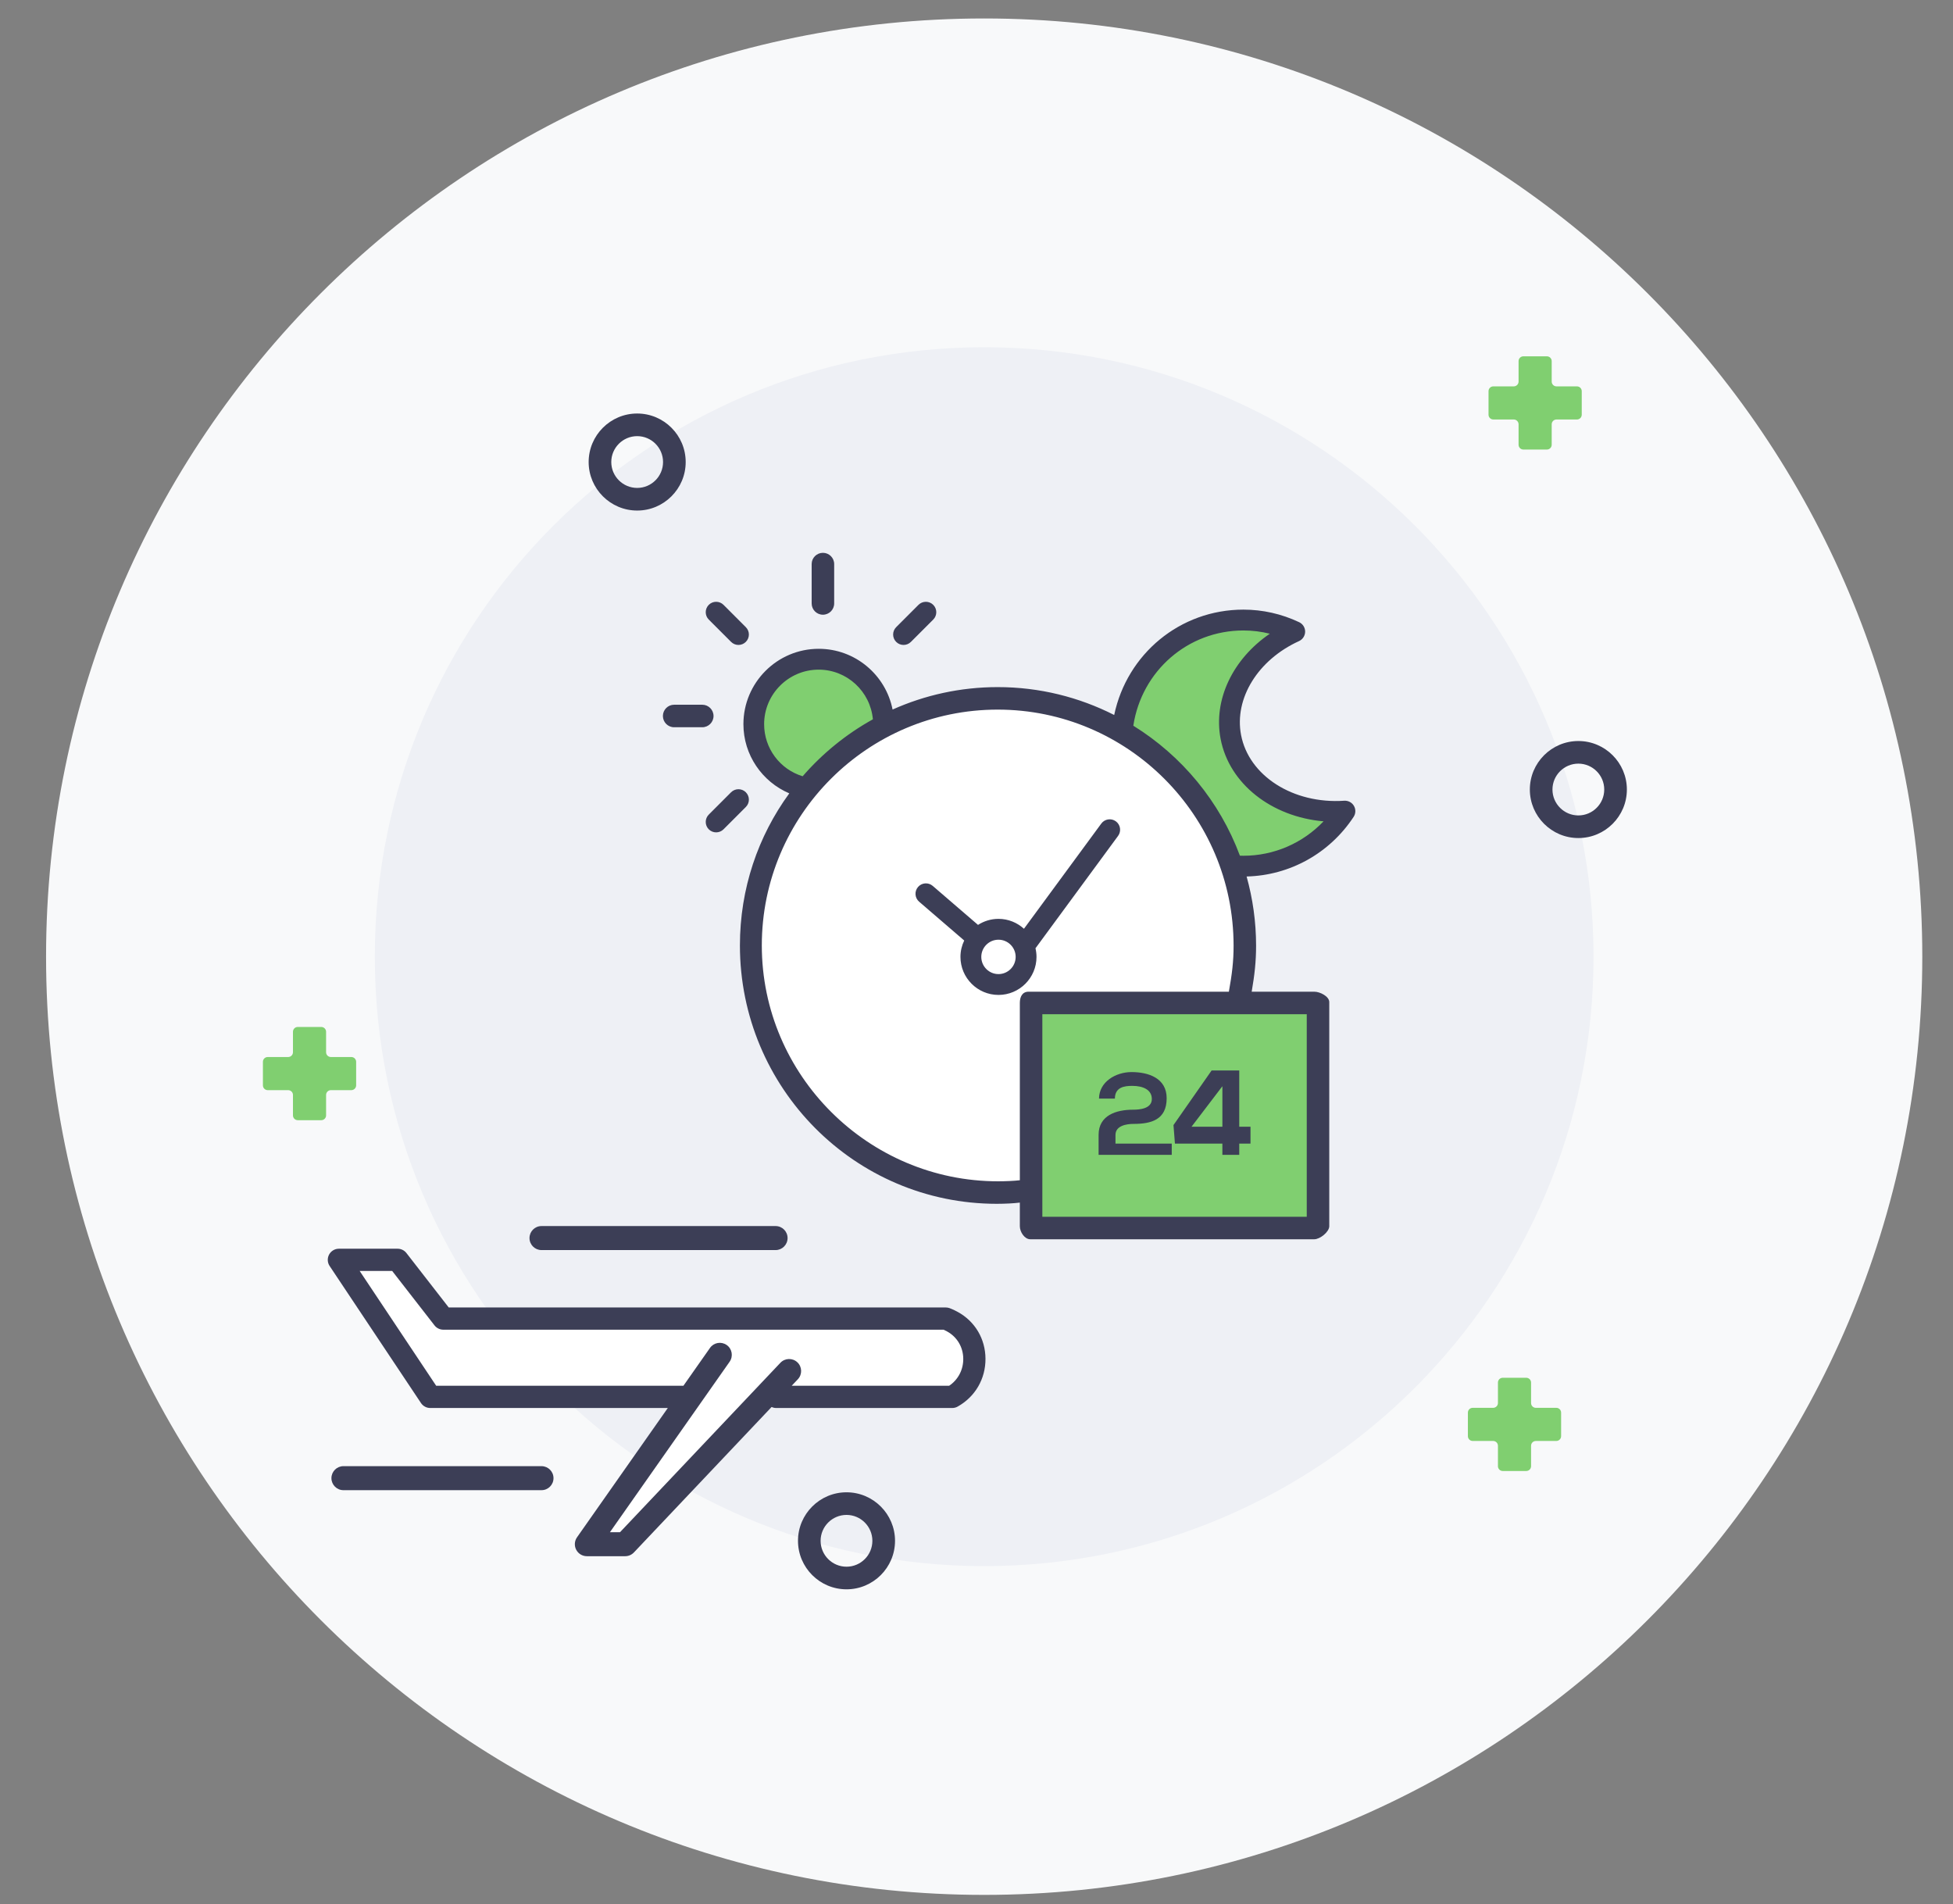
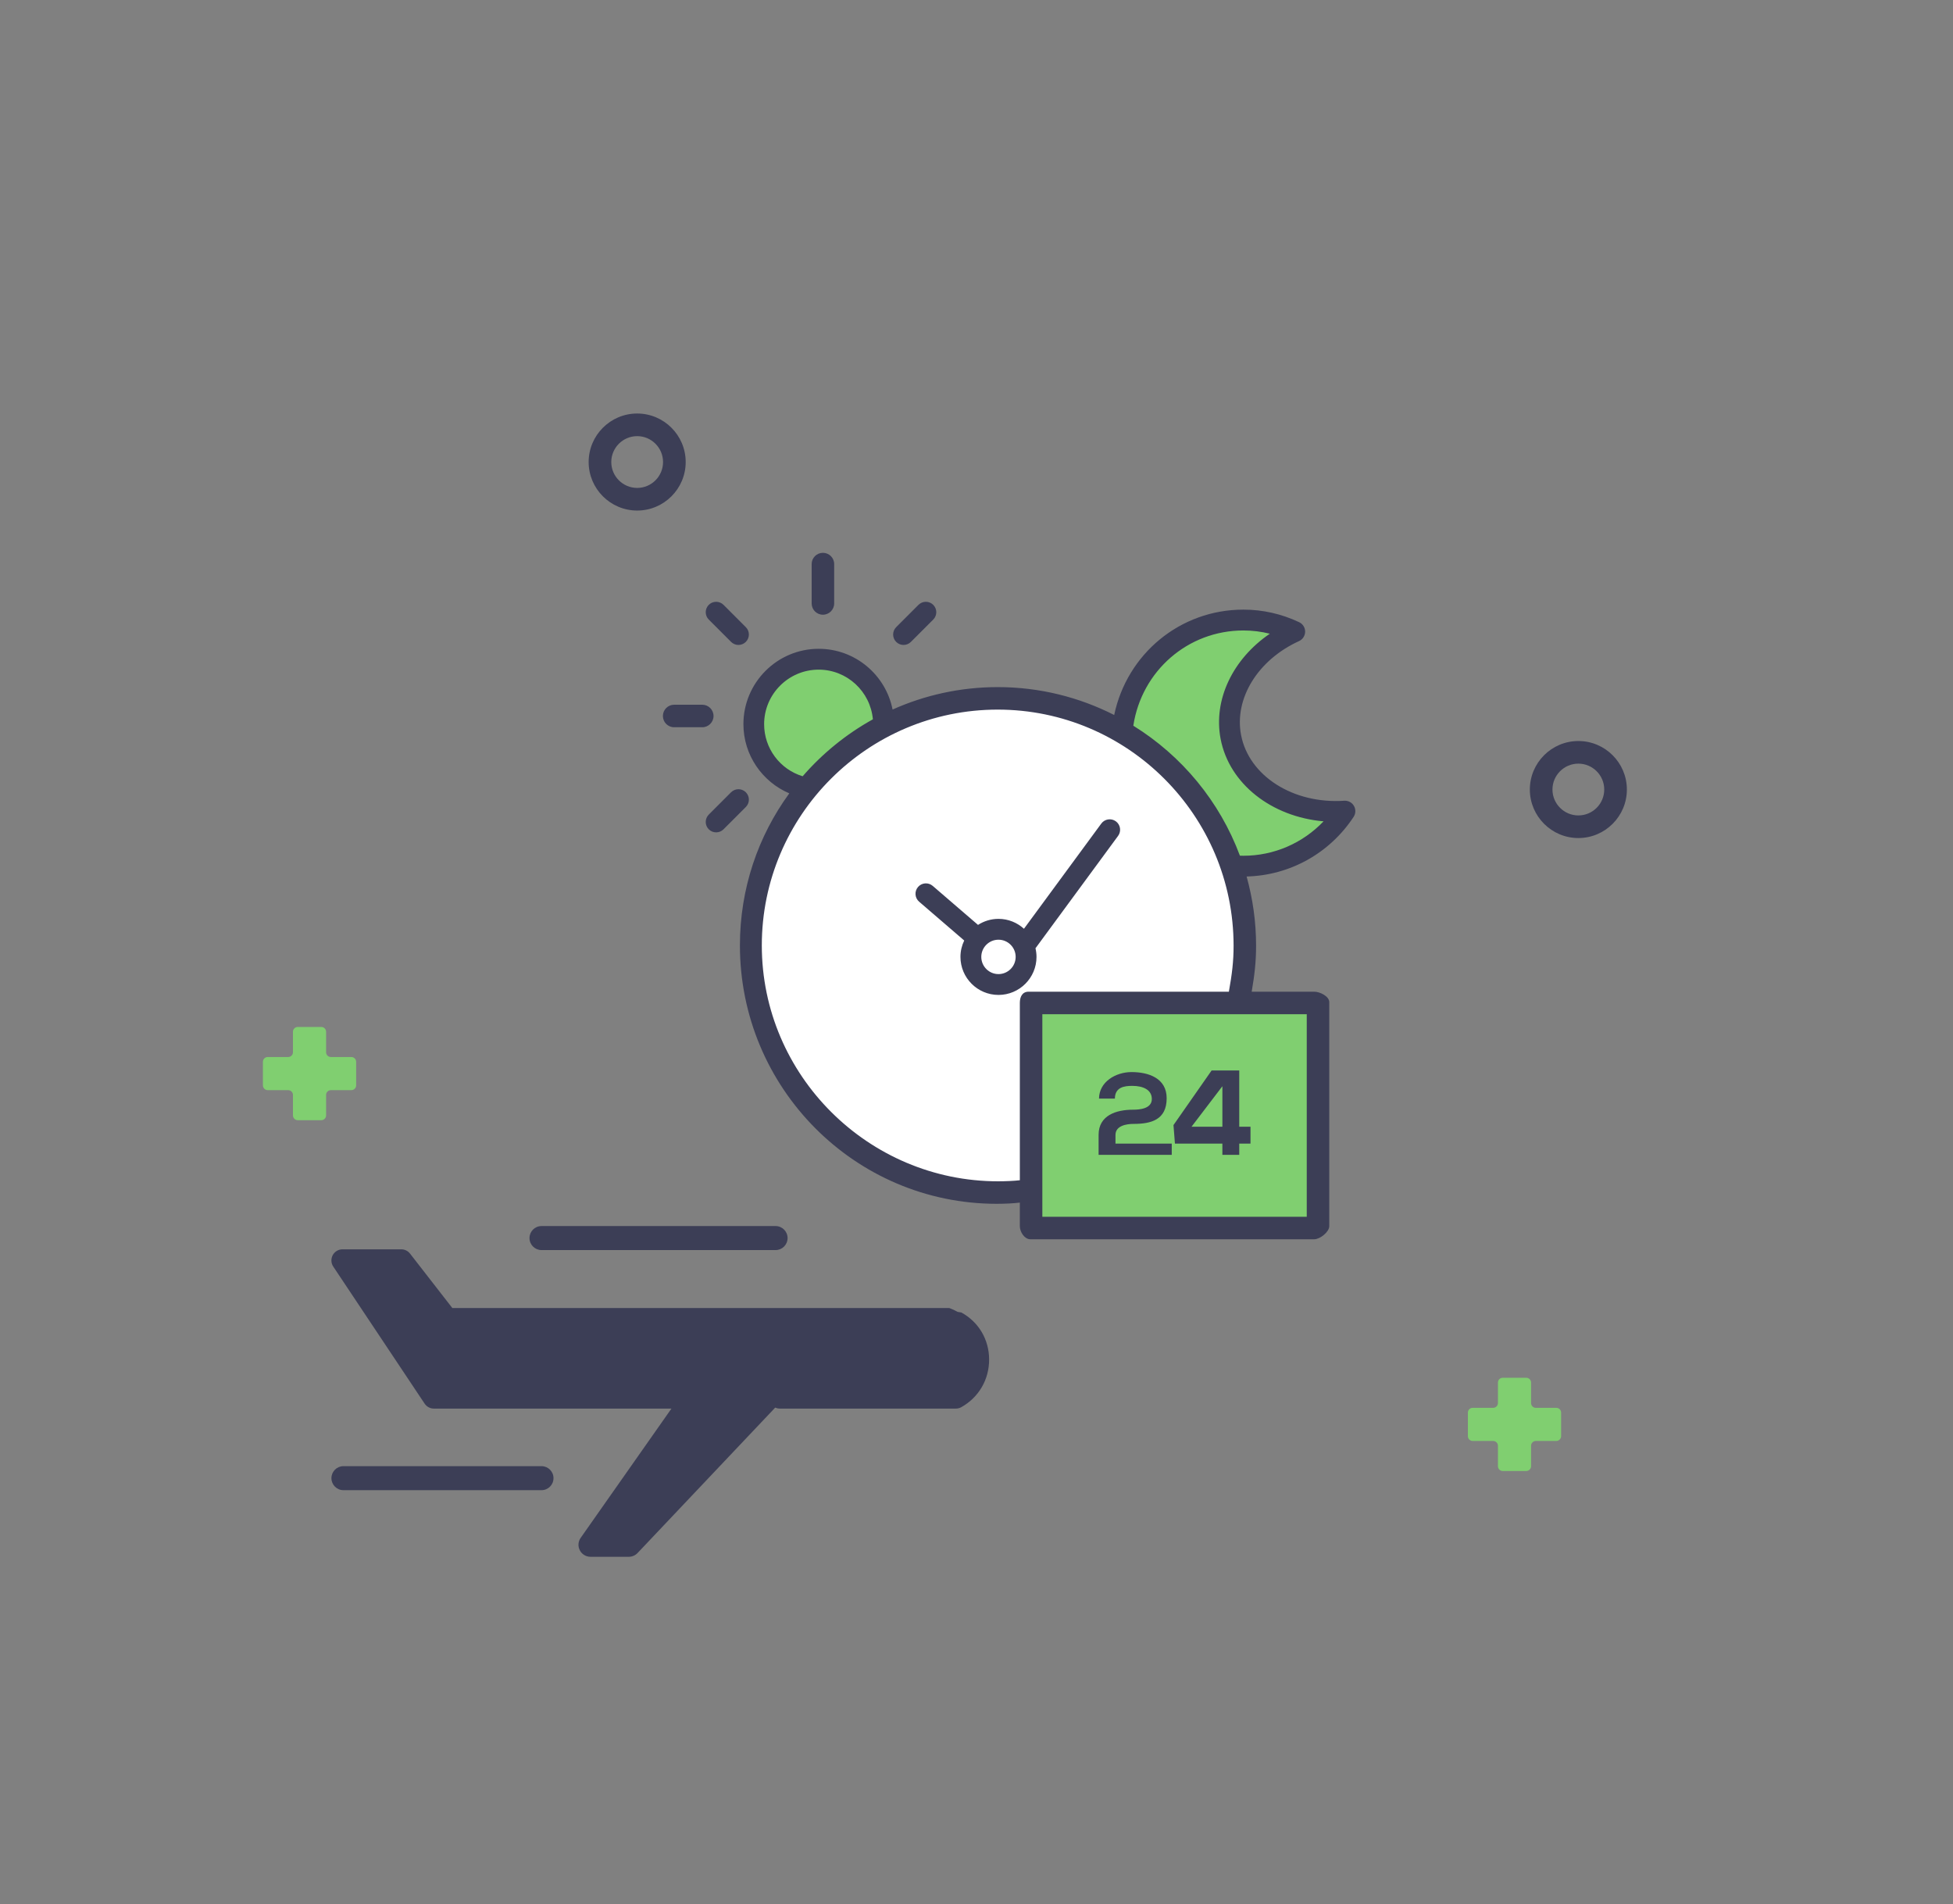
<svg xmlns="http://www.w3.org/2000/svg" width="100%" height="100%" viewBox="0 0 159 155" version="1.1" xml:space="preserve" style="fill-rule:evenodd;clip-rule:evenodd;stroke-linejoin:round;stroke-miterlimit:1.414;">
  <rect x="0" y="0" width="159" height="155" fill="#808080" stroke="none" />
  <g id="Layer-1">
-     <path d="M156.5,77.878c0,-42.182 -34.194,-76.375 -76.375,-76.375c-42.182,0 -76.375,34.193 -76.375,76.375c0,42.181 34.193,76.374 76.375,76.374c42.181,0 76.375,-34.193 76.375,-76.374" style="fill:#f8f9fa;fill-rule:nonzero;" />
-     <path d="M129.734,77.878c0,-27.4 -22.21,-49.61 -49.61,-49.61c-27.399,0 -49.609,22.21 -49.609,49.61c0,27.399 22.21,49.61 49.609,49.61c27.4,0 49.61,-22.211 49.61,-49.61" style="fill:#eef0f5;fill-rule:nonzero;" />
    <path d="M26.548,90.798l0,-1.665c0,-0.215 0.174,-0.39 0.391,-0.39l1.664,0c0.215,0 0.392,-0.177 0.392,-0.392l0,-1.914c0,-0.217 -0.177,-0.391 -0.392,-0.391l-1.664,0c-0.217,0 -0.391,-0.174 -0.391,-0.391l0,-1.664c0,-0.216 -0.175,-0.392 -0.391,-0.392l-1.916,0c-0.215,0 -0.39,0.176 -0.39,0.392l0,1.664c0,0.217 -0.175,0.391 -0.391,0.391l-1.664,0c-0.217,0 -0.391,0.174 -0.391,0.391l0,1.914c0,0.215 0.174,0.392 0.391,0.392l1.664,0c0.216,0 0.391,0.175 0.391,0.39l0,1.665c0,0.215 0.175,0.39 0.39,0.39l1.916,0c0.216,0 0.391,-0.175 0.391,-0.39" style="fill:#80cf70;fill-rule:nonzero;" />
    <path d="M124.649,119.355l0,-1.665c0,-0.215 0.174,-0.39 0.39,-0.39l1.665,0c0.215,0 0.391,-0.177 0.391,-0.392l0,-1.915c0,-0.216 -0.176,-0.39 -0.391,-0.39l-1.665,0c-0.216,0 -0.39,-0.175 -0.39,-0.391l0,-1.664c0,-0.217 -0.176,-0.392 -0.391,-0.392l-1.916,0c-0.216,0 -0.39,0.175 -0.39,0.392l0,1.664c0,0.216 -0.176,0.391 -0.391,0.391l-1.664,0c-0.217,0 -0.391,0.174 -0.391,0.39l0,1.915c0,0.215 0.174,0.392 0.391,0.392l1.664,0c0.215,0 0.391,0.175 0.391,0.39l0,1.665c0,0.214 0.174,0.39 0.39,0.39l1.916,0c0.215,0 0.391,-0.176 0.391,-0.39" style="fill:#80cf70;fill-rule:nonzero;" />
-     <path d="M126.329,36.204l0,-1.664c0,-0.215 0.174,-0.391 0.391,-0.391l1.664,0c0.214,0 0.391,-0.175 0.391,-0.391l0,-1.914c0,-0.217 -0.177,-0.392 -0.391,-0.392l-1.664,0c-0.217,0 -0.391,-0.175 -0.391,-0.391l0,-1.664c0,-0.216 -0.176,-0.391 -0.391,-0.391l-1.916,0c-0.215,0 -0.39,0.175 -0.39,0.391l0,1.664c0,0.216 -0.176,0.391 -0.391,0.391l-1.664,0c-0.217,0 -0.391,0.175 -0.391,0.392l0,1.914c0,0.216 0.174,0.391 0.391,0.391l1.664,0c0.215,0 0.391,0.176 0.391,0.391l0,1.664c0,0.216 0.175,0.391 0.39,0.391l1.916,0c0.215,0 0.391,-0.175 0.391,-0.391" style="fill:#80cf70;fill-rule:nonzero;" />
    <path d="M51.875,39.719c-1.162,0 -2.109,-0.945 -2.109,-2.107c0,-1.163 0.947,-2.108 2.109,-2.108c1.161,0 2.106,0.945 2.106,2.108c0,1.162 -0.945,2.107 -2.106,2.107M51.875,33.662c-2.178,0 -3.951,1.772 -3.951,3.95c0,2.177 1.773,3.949 3.951,3.949c2.177,0 3.949,-1.772 3.949,-3.949c0,-2.178 -1.772,-3.95 -3.949,-3.95" style="fill:#3c3e56;fill-rule:nonzero;" />
-     <path d="M68.918,127.536c-1.163,0 -2.11,-0.945 -2.11,-2.108c0,-1.162 0.947,-2.108 2.11,-2.108c1.16,0 2.105,0.946 2.105,2.108c0,1.163 -0.945,2.108 -2.105,2.108M68.917,121.479c-2.178,0 -3.95,1.771 -3.95,3.949c0,2.178 1.772,3.949 3.95,3.949c2.177,0 3.95,-1.771 3.95,-3.949c0,-2.178 -1.773,-3.949 -3.95,-3.949" style="fill:#3c3e56;fill-rule:nonzero;" />
    <path d="M128.5,66.379c-1.162,0 -2.109,-0.945 -2.109,-2.108c0,-1.162 0.947,-2.108 2.109,-2.108c1.161,0 2.106,0.946 2.106,2.108c0,1.163 -0.945,2.108 -2.106,2.108M128.5,60.322c-2.178,0 -3.951,1.771 -3.951,3.949c0,2.177 1.773,3.949 3.951,3.949c2.176,0 3.949,-1.772 3.949,-3.949c0,-2.178 -1.773,-3.949 -3.949,-3.949" style="fill:#3c3e56;fill-rule:nonzero;" />
    <path d="M65.732,76.917c0,8.568 6.945,15.512 15.512,15.512c8.567,0 15.512,-6.944 15.512,-15.512c0,-8.567 -6.945,-15.512 -15.512,-15.512c-8.567,0 -15.512,6.945 -15.512,15.512" style="fill:#ebebe9;fill-rule:nonzero;" />
    <path d="M100.976,76.88c0,-10.875 -8.817,-19.69 -19.691,-19.69c-10.875,0 -19.691,8.815 -19.691,19.69c0,10.875 8.816,19.691 19.691,19.691c10.874,0 19.691,-8.816 19.691,-19.691" style="fill:#fff;fill-rule:nonzero;" />
    <rect x="83.88" y="81.577" width="23.118" height="18.238" style="fill:#80cf70;fill-rule:nonzero;" />
    <path d="M65.692,64.147c1.711,-2.076 3.833,-3.8 6.236,-5.056c0.001,-0.047 0.008,-0.093 0.008,-0.139c0,-2.921 -2.368,-5.289 -5.288,-5.289c-2.92,0 -5.287,2.368 -5.287,5.289c0,2.592 1.868,4.744 4.331,5.195" style="fill:#80cf70;fill-rule:nonzero;" />
    <path d="M100.206,59.988c-0.661,-3.467 1.568,-6.918 5.201,-8.572c-1.271,-0.598 -2.683,-0.941 -4.178,-0.941c-5.162,0 -9.4,3.981 -9.874,9.068c4.157,2.423 7.361,6.291 8.929,10.919c0.311,0.029 0.625,0.048 0.945,0.048c3.451,0 6.488,-1.781 8.266,-4.481c-4.541,0.31 -8.558,-2.204 -9.289,-6.041" style="fill:#80cf70;fill-rule:nonzero;" />
    <path d="M107.755,66.86c-4.223,-0.367 -7.682,-3.045 -8.382,-6.714c-0.609,-3.195 1,-6.507 4.006,-8.559c-0.702,-0.176 -1.421,-0.264 -2.15,-0.264c-4.524,0 -8.285,3.296 -8.962,7.753c3.95,2.447 7.034,6.164 8.678,10.58c0.096,0.003 0.191,0.006 0.284,0.006c2.489,0 4.83,-1.024 6.526,-2.802M106.387,82.56l-5.105,0l-0.475,0l-15.947,0l0,16.489l21.527,0l0,-16.489ZM83.028,81.644c0,-0.506 0.206,-0.916 0.713,-0.916l16.305,0c0.26,-1.445 0.384,-2.471 0.384,-3.742c0,-10.598 -8.615,-19.221 -19.205,-19.221c-10.59,0 -19.204,8.612 -19.204,19.196c0,10.587 8.685,19.202 19.236,19.202c0.593,0 1.313,-0.032 1.771,-0.086l0,-14.433ZM65.346,63.191c1.616,-1.86 3.549,-3.435 5.719,-4.636c-0.207,-2.271 -2.108,-4.043 -4.417,-4.043c-2.447,0 -4.438,1.992 -4.438,4.44c0,1.969 1.291,3.676 3.136,4.239M110.204,66.495c-1.956,2.972 -5.199,4.769 -8.714,4.855c0.5,1.795 0.772,3.684 0.772,5.636c0,1.293 -0.122,2.368 -0.358,3.742l5.094,0c0.468,0 1.222,0.38 1.222,0.849l0,18.238c0,0.468 -0.754,1.066 -1.222,1.066l-23.119,0c-0.468,0 -0.851,-0.598 -0.851,-1.066l0,-1.919c-0.458,0.06 -1.201,0.099 -1.875,0.099c-11.56,0 -20.914,-9.436 -20.914,-21.034c0,-4.623 1.479,-8.901 4.02,-12.378c-2.217,-0.946 -3.735,-3.135 -3.735,-5.631c0,-3.384 2.748,-6.137 6.13,-6.137c2.975,0 5.458,2.13 6.014,4.944c2.618,-1.17 5.511,-1.826 8.559,-1.826c3.411,0 6.631,0.822 9.483,2.27c1.044,-4.968 5.361,-8.577 10.519,-8.577c1.571,0 3.098,0.344 4.539,1.022c0.299,0.141 0.49,0.442 0.488,0.773c-0.003,0.33 -0.197,0.63 -0.498,0.767c-3.345,1.523 -5.286,4.666 -4.719,7.641c0.636,3.336 4.247,5.636 8.397,5.354c0.327,-0.02 0.63,0.14 0.791,0.418c0.163,0.278 0.154,0.625 -0.023,0.894M82.688,77.895c0,-0.772 -0.627,-1.399 -1.399,-1.399c-0.771,0 -1.399,0.627 -1.399,1.399c0,0.772 0.628,1.4 1.399,1.4c0.772,0 1.399,-0.628 1.399,-1.4M81.289,80.991c-1.706,0 -3.095,-1.389 -3.095,-3.096c0,-0.478 0.111,-0.929 0.306,-1.333l-3.672,-3.161c-0.354,-0.306 -0.395,-0.841 -0.09,-1.196c0.306,-0.356 0.842,-0.395 1.197,-0.09l3.688,3.175c0.482,-0.309 1.053,-0.491 1.666,-0.491c0.799,0 1.526,0.308 2.075,0.806l6.296,-8.564c0.278,-0.378 0.81,-0.458 1.187,-0.181c0.377,0.277 0.457,0.808 0.18,1.185l-6.725,9.148c0.053,0.227 0.083,0.461 0.083,0.702c0,1.707 -1.388,3.096 -3.096,3.096M59.52,52.252c0.166,0.166 0.383,0.249 0.6,0.249c0.217,0 0.434,-0.083 0.6,-0.249c0.332,-0.331 0.332,-0.867 0,-1.199l-1.816,-1.817c-0.332,-0.33 -0.869,-0.33 -1.2,0c-0.331,0.332 -0.331,0.869 0,1.2l1.816,1.816ZM57.704,66.311c-0.331,0.33 -0.331,0.867 0,1.199c0.165,0.165 0.383,0.248 0.6,0.248c0.216,0 0.434,-0.083 0.6,-0.248l1.816,-1.817c0.332,-0.331 0.332,-0.867 0,-1.2c-0.331,-0.33 -0.868,-0.33 -1.2,0l-1.816,1.818ZM73.561,52.501c0.217,0 0.434,-0.083 0.6,-0.249l1.816,-1.816c0.332,-0.331 0.332,-0.868 0,-1.2c-0.331,-0.33 -0.867,-0.33 -1.2,0l-1.816,1.817c-0.331,0.332 -0.331,0.868 0,1.199c0.166,0.166 0.382,0.249 0.6,0.249M58.091,58.284c0,-0.505 -0.411,-0.916 -0.916,-0.916l-2.291,0c-0.505,0 -0.915,0.411 -0.915,0.916c0,0.506 0.41,0.917 0.915,0.917l2.291,0c0.505,0 0.916,-0.411 0.916,-0.917M66.997,50.04c0.506,0 0.916,-0.41 0.916,-0.916l0,-3.207c0,-0.505 -0.41,-0.915 -0.916,-0.915c-0.506,0 -0.917,0.41 -0.917,0.915l0,3.207c0,0.506 0.411,0.916 0.917,0.916M99.518,88.423l-2.513,3.298l2.513,0l0,-3.298ZM100.891,91.721l0.916,0l0,1.373l-0.916,0l0,0.917l-1.373,0l0,-0.917l-3.863,0l-0.118,-1.508l3.105,-4.446l2.249,0l0,4.581ZM90.815,93.094l4.58,0l0,0.917l-5.954,0l0,-1.634c0,-1.588 1.441,-2.043 2.801,-2.043c0.523,0 1.532,-0.071 1.532,-0.871c0,-0.748 -0.705,-1.069 -1.593,-1.069c-0.679,0 -1.405,0.12 -1.415,1.037l-1.292,0c0.011,-1.375 1.374,-2.16 2.646,-2.16c1.38,0 2.862,0.492 2.862,2.128c0,1.755 -1.254,2.091 -2.703,2.091c-0.571,0 -1.464,0.147 -1.464,0.897l0,0.707Z" style="fill:#3c3e56;fill-rule:nonzero;" />
    <path d="M44.085,99.806l19.058,0c0.539,0 0.976,0.437 0.976,0.977c0,0.54 -0.437,0.978 -0.976,0.978l-19.058,0c-0.539,0 -0.977,-0.438 -0.977,-0.978c0,-0.54 0.438,-0.977 0.977,-0.977" style="fill:#3c3e56;fill-rule:nonzero;" />
    <path d="M44.085,121.306l-16.125,0c-0.539,0 -0.977,-0.437 -0.977,-0.977c0,-0.54 0.438,-0.978 0.977,-0.978l16.125,0c0.54,0 0.977,0.438 0.977,0.978c0,0.54 -0.437,0.977 -0.977,0.977" style="fill:#3c3e56;fill-rule:nonzero;" />
-     <path d="M77.967,106.793c-0.37,-0.202 -0.628,-0.294 -0.676,-0.312c-0.096,-0.032 -0.195,-0.048 -0.296,-0.048l-40.463,0l-3.446,-4.433c-0.172,-0.221 -0.436,-0.349 -0.715,-0.349l-4.781,0c-0.334,0 -0.64,0.183 -0.798,0.477c-0.157,0.294 -0.141,0.652 0.045,0.93l7.437,11.156c0.168,0.251 0.45,0.403 0.753,0.403l19.341,0l-7.391,10.525c-0.21,0.299 -0.235,0.689 -0.067,1.012c0.168,0.324 0.502,0.527 0.867,0.527l3.121,0c0.269,0 0.524,-0.11 0.71,-0.305l11.208,-11.839c0.113,0.05 0.236,0.08 0.367,0.08l14.344,0c0.154,0 0.307,-0.04 0.442,-0.117c1.426,-0.8 2.273,-2.256 2.262,-3.898c-0.009,-1.616 -0.855,-3.041 -2.264,-3.809" style="fill:#3c3e56;fill-rule:nonzero;" />
-     <path d="M77.272,112.807l-12.818,0l0.501,-0.529c0.371,-0.392 0.354,-1.011 -0.038,-1.381c-0.392,-0.37 -1.01,-0.354 -1.382,0.038l-13.058,13.792l-0.82,0l9.744,-13.876c0.309,-0.443 0.204,-1.053 -0.238,-1.362c-0.442,-0.31 -1.052,-0.204 -1.361,0.238l-2.163,3.08l-20.128,0l-6.23,-9.347l2.647,0l3.447,4.433c0.172,0.22 0.436,0.349 0.714,0.349l40.73,0c0.07,0.031 0.166,0.077 0.281,0.14c0.821,0.449 1.316,1.282 1.322,2.23c0.005,0.899 -0.421,1.704 -1.15,2.195" style="fill:#fff;fill-rule:nonzero;" />
+     <path d="M77.967,106.793c-0.37,-0.202 -0.628,-0.294 -0.676,-0.312l-40.463,0l-3.446,-4.433c-0.172,-0.221 -0.436,-0.349 -0.715,-0.349l-4.781,0c-0.334,0 -0.64,0.183 -0.798,0.477c-0.157,0.294 -0.141,0.652 0.045,0.93l7.437,11.156c0.168,0.251 0.45,0.403 0.753,0.403l19.341,0l-7.391,10.525c-0.21,0.299 -0.235,0.689 -0.067,1.012c0.168,0.324 0.502,0.527 0.867,0.527l3.121,0c0.269,0 0.524,-0.11 0.71,-0.305l11.208,-11.839c0.113,0.05 0.236,0.08 0.367,0.08l14.344,0c0.154,0 0.307,-0.04 0.442,-0.117c1.426,-0.8 2.273,-2.256 2.262,-3.898c-0.009,-1.616 -0.855,-3.041 -2.264,-3.809" style="fill:#3c3e56;fill-rule:nonzero;" />
  </g>
</svg>